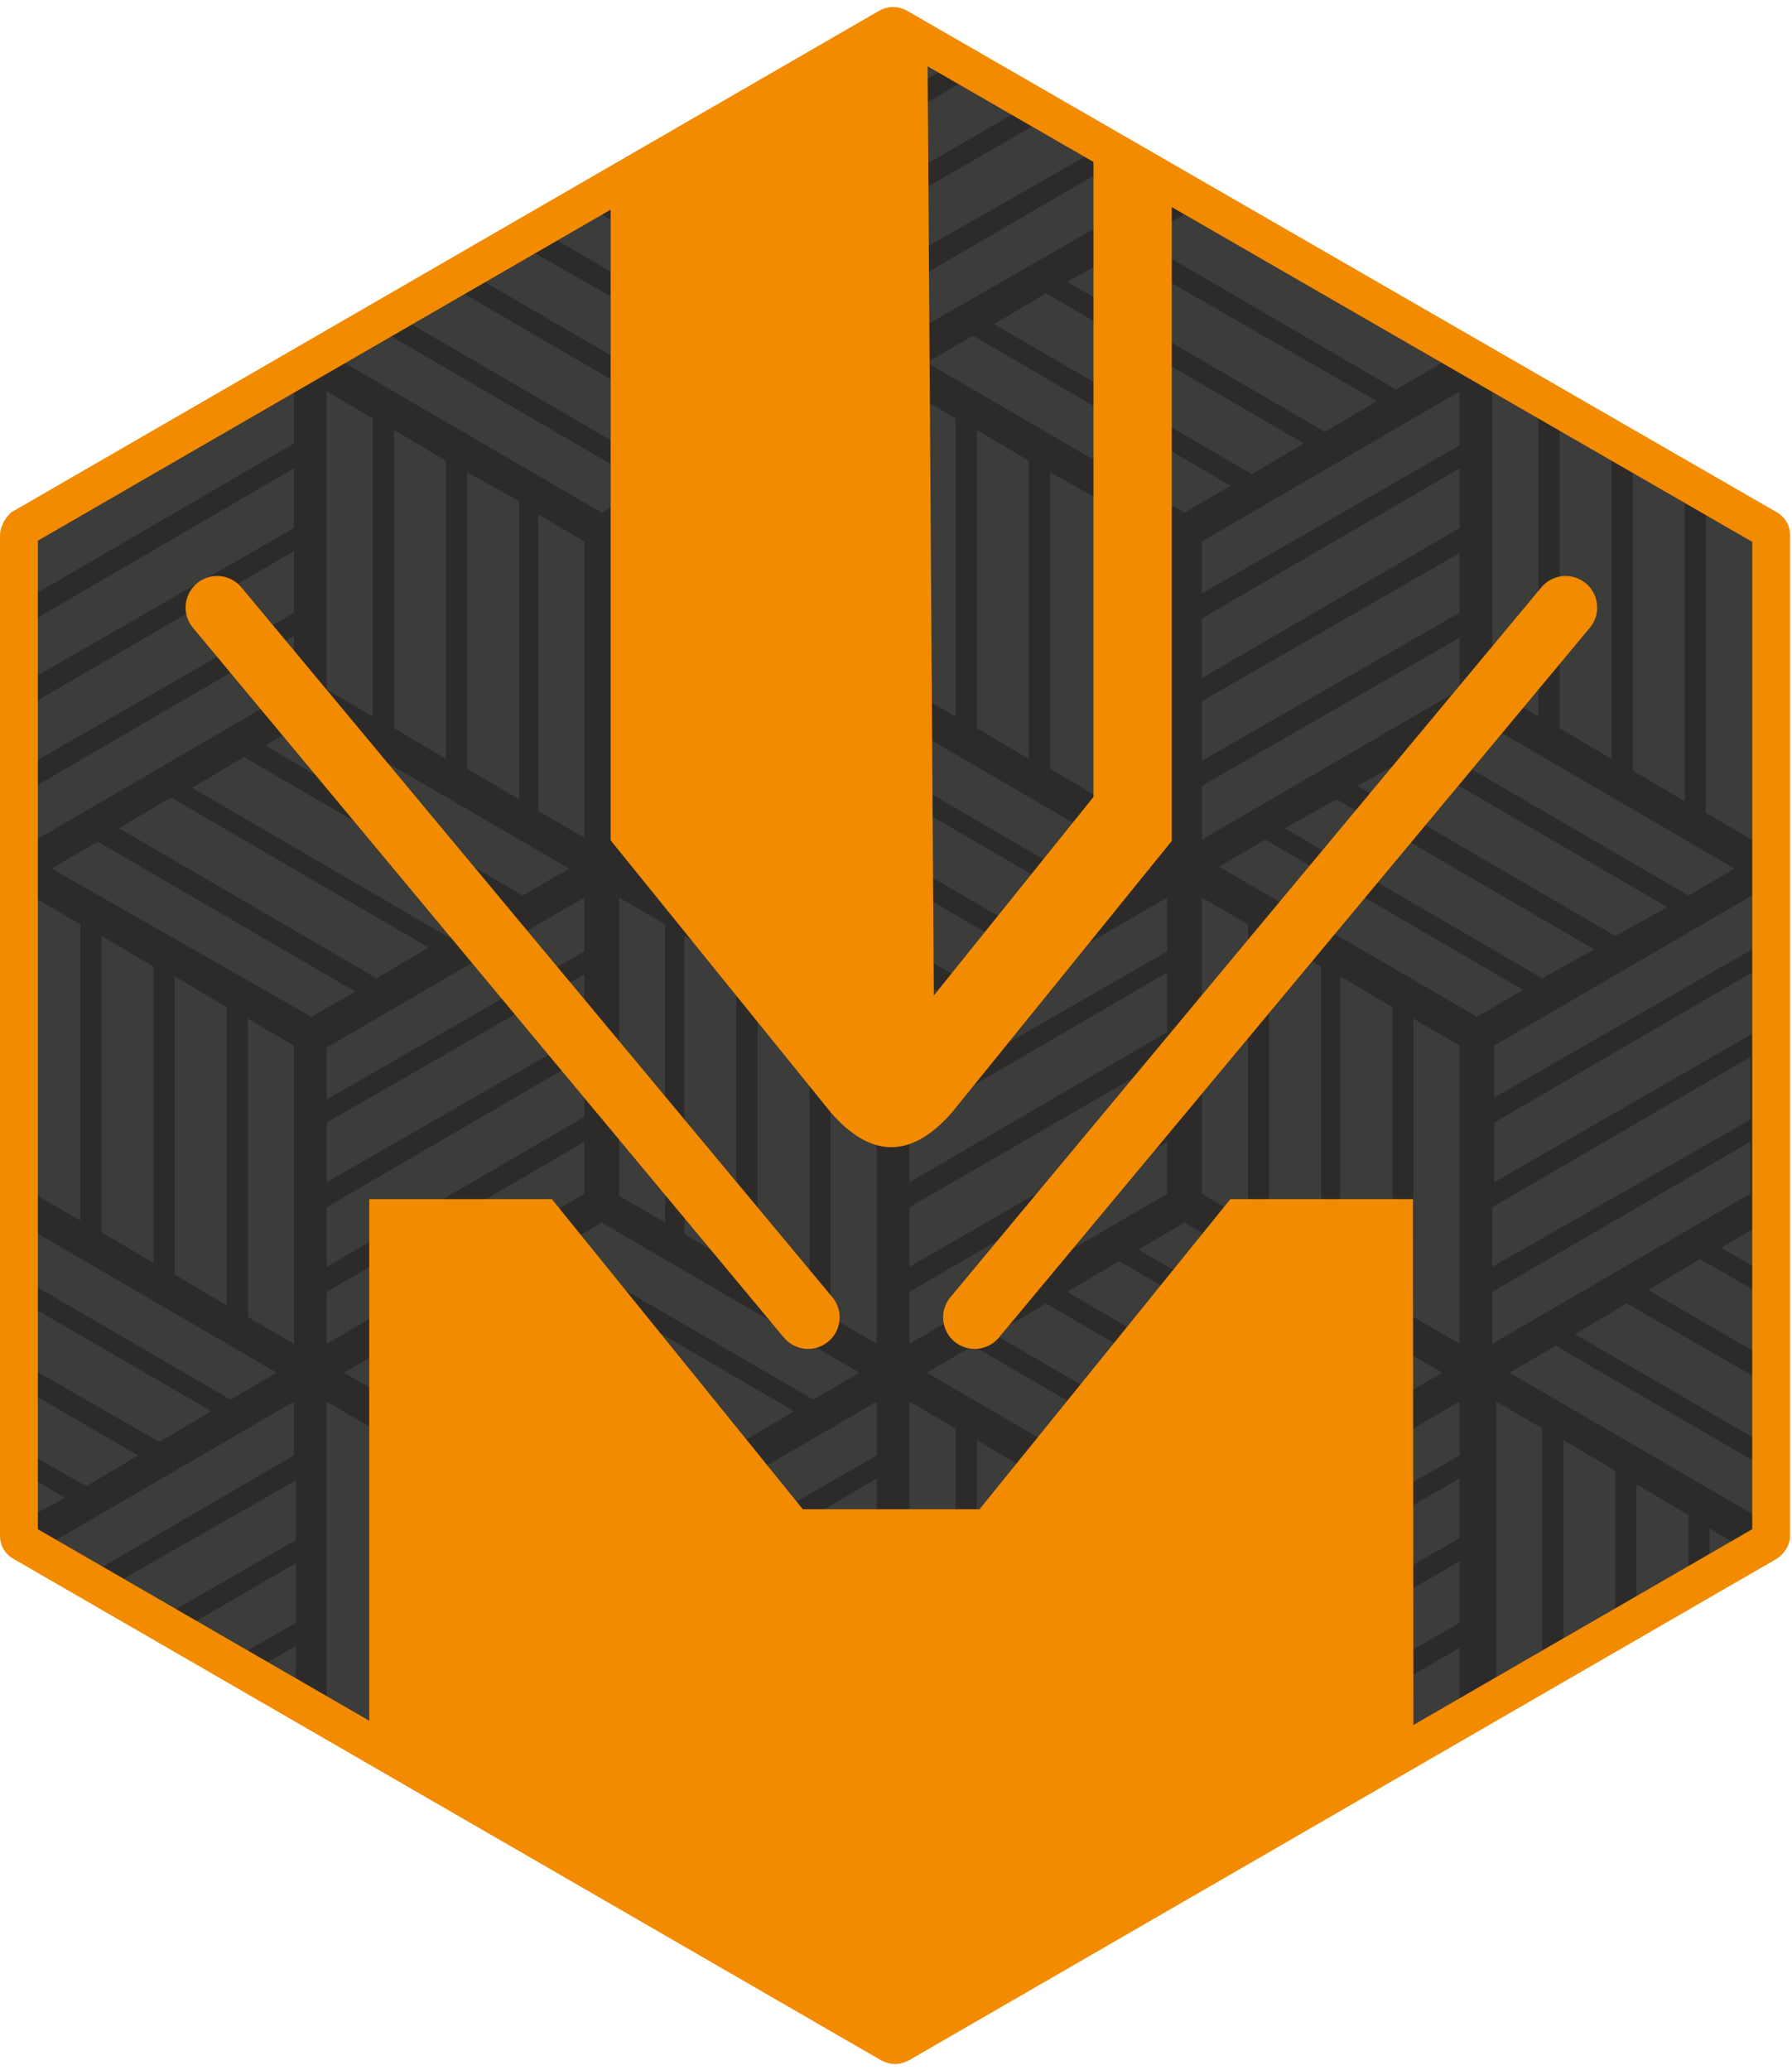
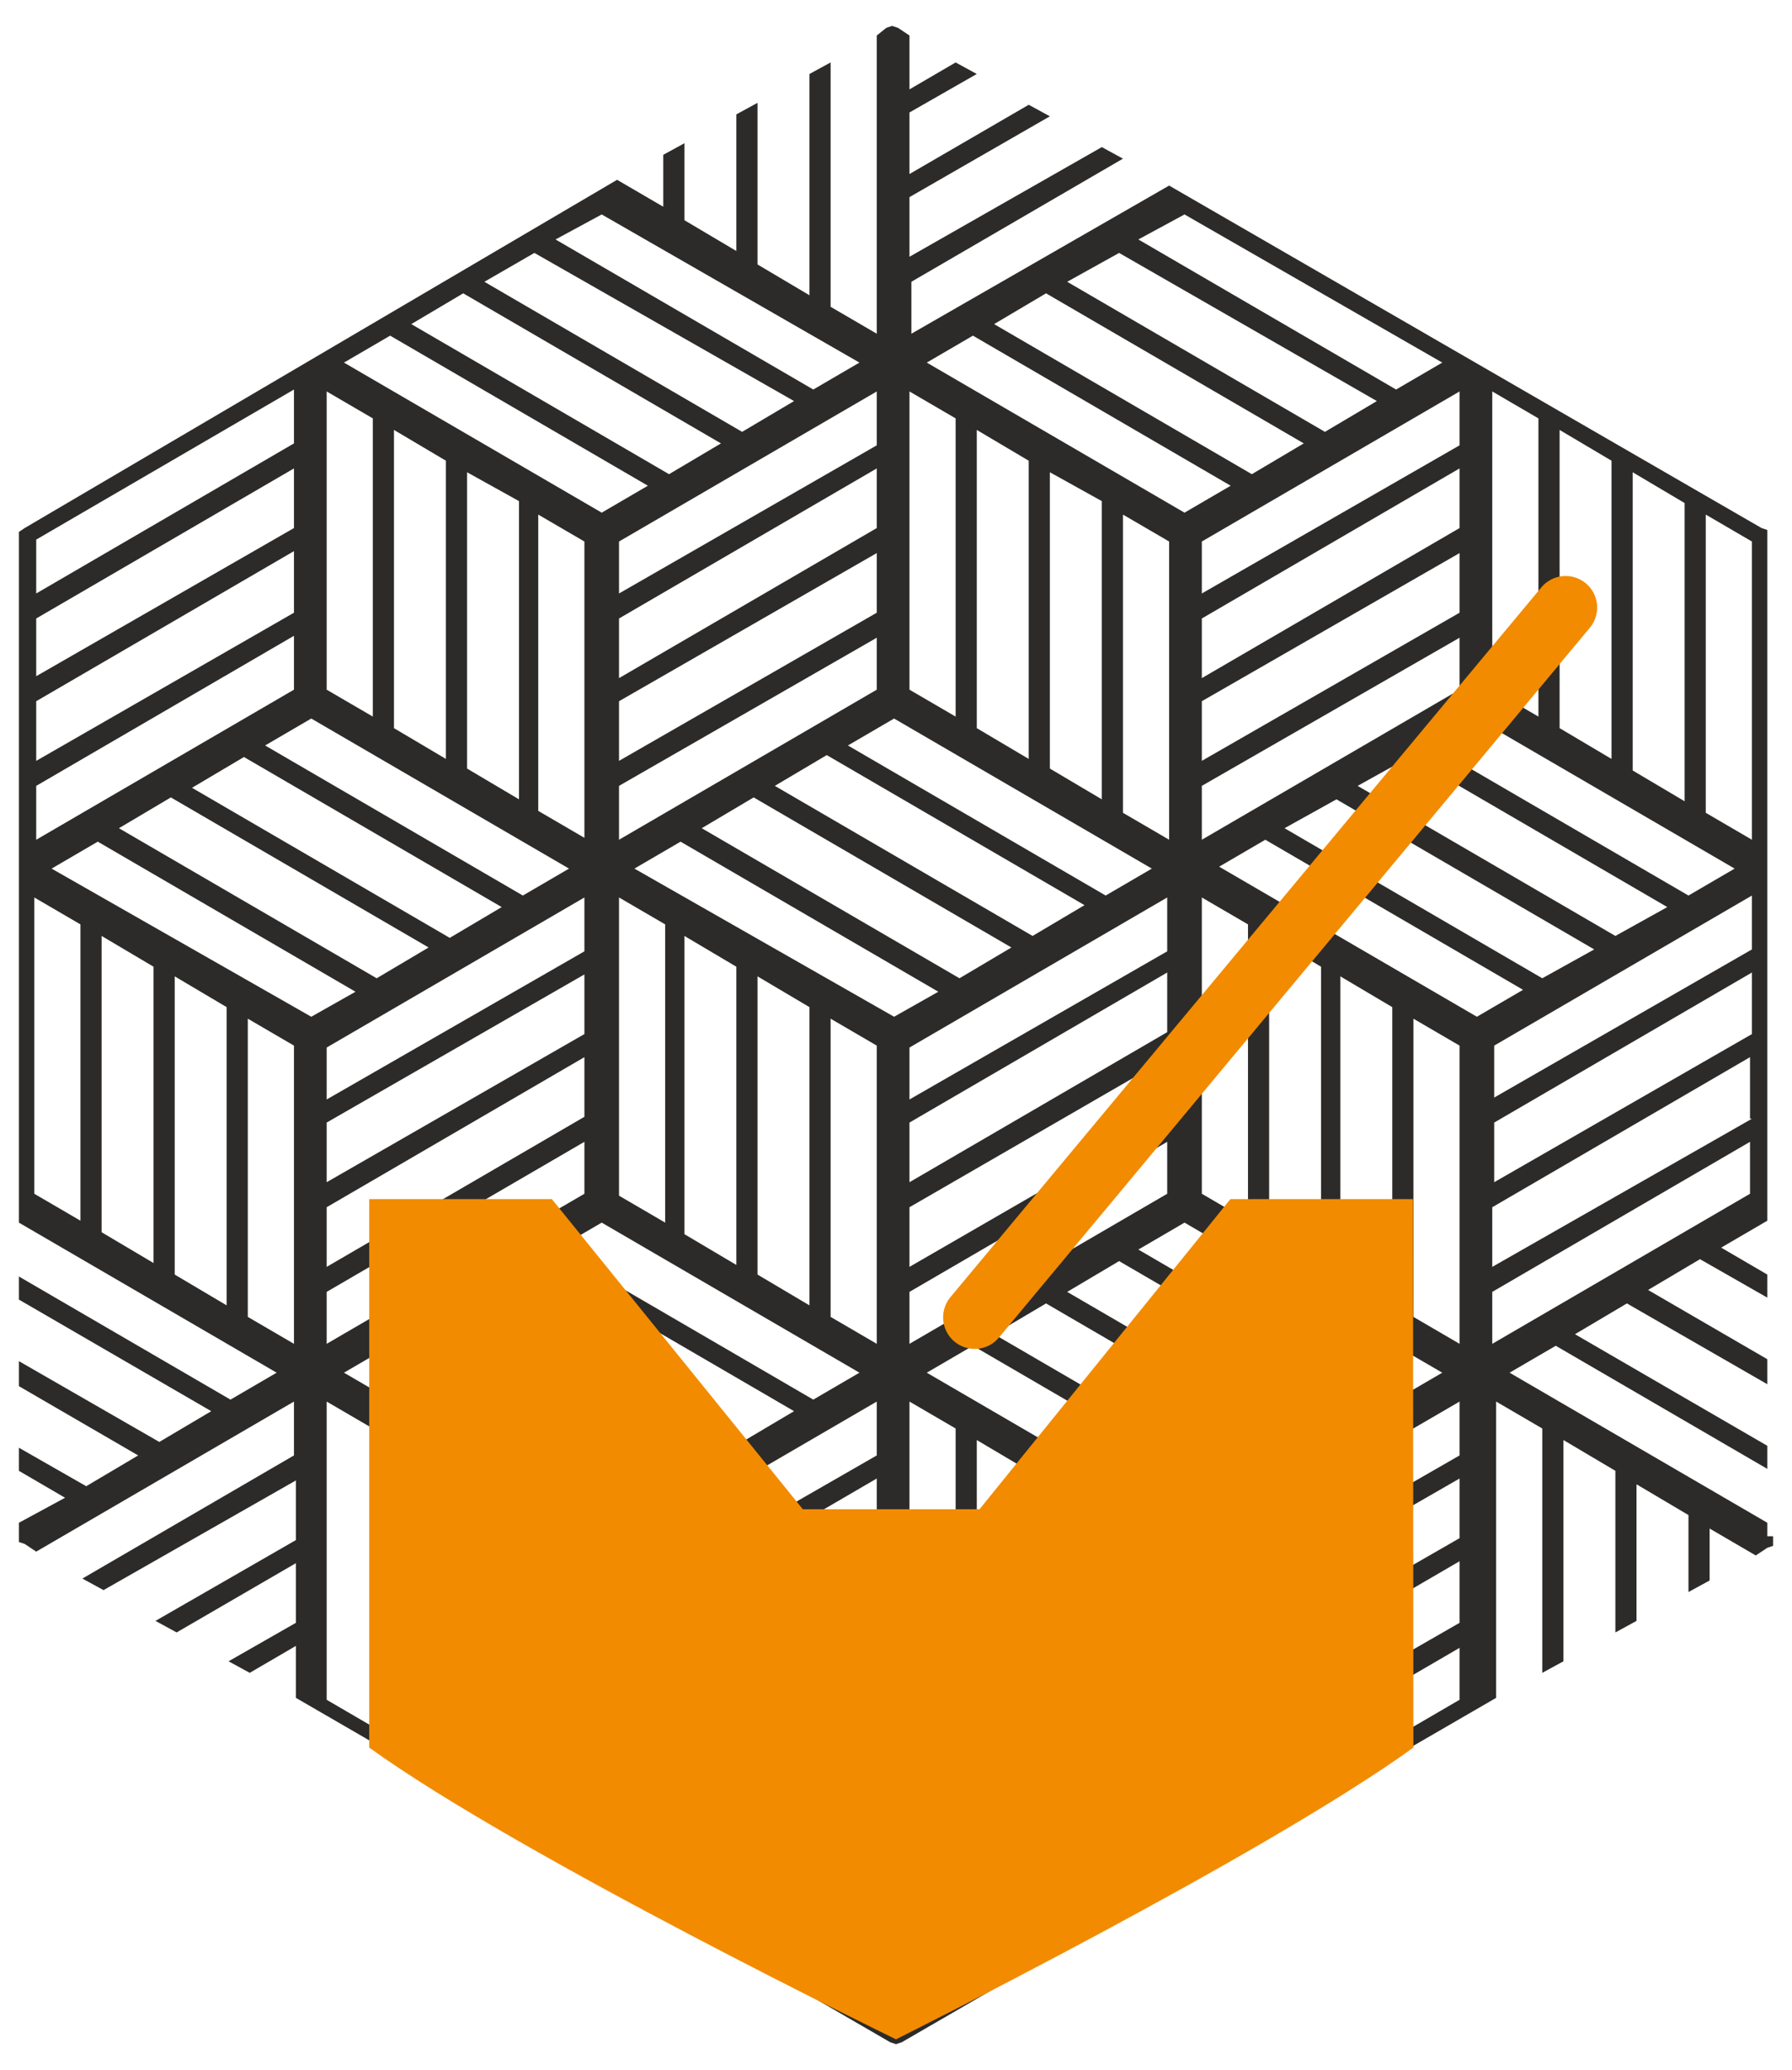
<svg xmlns="http://www.w3.org/2000/svg" width="142" height="164" viewBox="0 0 142 164" fill="none">
-   <path d="M71.153 2.204C70.848 2.052 70.695 2.052 70.39 2.204L1.803 41.833C1.65 41.985 1.498 42.29 1.498 42.442V121.699C1.498 122.004 1.65 122.156 1.955 122.308L70.543 161.937C70.848 162.089 71 162.089 71.305 161.937L139.892 122.308C140.197 122.156 140.35 121.851 140.35 121.699V42.442C140.35 42.137 140.197 41.985 139.892 41.833L71.153 2.204Z" fill="#3C3C3A" stroke="#2C2B2A" stroke-width="2" stroke-miterlimit="10" />
  <path d="M140.045 121.698V120.631L119.621 108.742L123.279 106.609L140.045 116.363V114.534L124.803 105.694L128.918 103.255L140.045 109.657V107.676L130.595 102.189L134.71 99.75L140.045 102.798V100.969L136.387 98.835L140.045 96.701V42.441V41.984L139.588 41.831L92.643 14.701L72.219 26.437V22.322L88.985 12.568L87.309 11.653L72.067 20.341V15.616L83.193 9.214L81.517 8.3L72.067 13.787V8.91L77.401 5.861L75.725 4.947L72.067 7.081V2.813L71.153 2.203L70.695 2.051L70.238 2.203L69.476 2.813V26.437L65.818 24.304V4.947L64.141 5.861V23.389L60.026 20.95V8.147L58.349 9.062V19.884L54.234 17.445V11.348L52.558 12.263V16.378L48.9 14.244L1.955 41.831L1.498 42.136V42.441V96.854L21.922 108.742L18.264 110.876L1.498 101.122V102.951L16.74 111.791L12.624 114.229L1.498 107.828V109.809L10.948 115.296L6.833 117.735L1.498 114.687V116.516L5.156 118.65L1.498 120.631V121.698V122.155L1.955 122.308L2.87 122.917L23.294 111.029V115.296L6.528 125.051L8.204 125.966L23.446 117.278V122.003L12.32 128.404L13.996 129.319L23.446 123.832V128.557L18.111 131.605L19.788 132.519L23.446 130.386V134.501L70.543 161.783L71 161.936L71.457 161.783L118.554 134.501V111.029L122.212 113.163V132.519L123.889 131.605V114.077L128.004 116.516V129.319L129.68 128.404V117.583L133.796 120.021V126.118L135.472 125.203V121.088L139.13 123.222L140.045 122.612L140.502 122.46V121.698H140.045ZM138.825 88.624L118.249 100.36V95.635L138.673 83.746V88.624H138.825ZM138.825 81.917L118.402 93.653V88.928L138.825 77.04V81.917ZM138.825 75.211L118.402 86.947V82.832L138.825 70.943V75.211ZM114.286 108.742L110.628 110.876L90.204 98.988L93.862 96.854L114.286 108.742ZM100.569 97.769V74.144L104.684 76.582V100.207L100.569 97.769ZM106.208 100.969V77.345L110.324 79.783V103.408L106.208 100.969ZM112 104.322V80.698L115.658 82.832V106.456L112 104.322ZM72.067 106.456V102.341L92.491 90.453V94.568L72.067 106.456ZM72.067 111.029L75.725 113.163V136.787L72.067 134.653V111.029ZM49.052 133.739V129.014L69.476 117.125V121.85L49.052 133.739ZM69.476 123.832V128.557L49.052 140.293V135.568L69.476 123.832ZM49.052 127.032V122.917L69.476 111.029V115.296L49.052 127.032ZM33.963 75.058L29.848 77.497L9.424 65.609L13.539 63.17L33.963 75.058ZM15.216 62.408L19.331 59.969L39.755 71.858L35.639 74.296L15.216 62.408ZM46.309 71.096V75.363L25.885 87.099V82.984L46.309 71.096ZM46.309 66.371L42.651 64.237V40.765L46.309 42.898V66.371ZM69.476 43.813V48.538L49.052 60.274V55.549L69.476 43.813ZM49.052 53.72V48.995L69.476 37.107V41.831L49.052 53.72ZM69.476 50.519V54.635L49.052 66.523V62.255L69.476 50.519ZM72.067 93.653V88.928L92.491 77.04V81.765L72.067 93.653ZM92.643 83.746V88.471L72.067 100.36V95.635L92.643 83.746ZM72.067 87.099V82.984L92.491 71.096V75.363L72.067 87.099ZM76.03 77.497L55.606 65.609L59.721 63.17L80.145 75.058L76.03 77.497ZM81.822 74.144L61.398 62.255L65.513 59.817L85.937 71.705L81.822 74.144ZM68.104 108.742L64.446 110.876L44.022 98.988L47.68 96.854L68.104 108.742ZM49.052 94.72V71.096L52.71 73.229V96.854L49.052 94.72ZM54.234 97.769V74.144L58.349 76.582V100.207L54.234 97.769ZM60.026 100.969V77.345L64.141 79.783V103.408L60.026 100.969ZM65.818 104.322V80.698L69.476 82.832V106.456L65.818 104.322ZM62.922 111.791L58.807 114.229L38.383 102.341L42.498 99.902L62.922 111.791ZM46.309 77.192V81.917L25.885 93.653V88.928L46.309 77.192ZM46.309 83.746V88.471L25.885 100.36V95.635L46.309 83.746ZM46.309 90.453V94.568L25.885 106.456V102.341L46.309 90.453ZM36.706 103.255L57.13 115.144L53.015 117.583L32.591 105.694L36.706 103.255ZM50.271 68.809L53.929 66.675L74.353 78.564L70.848 80.545L50.271 68.809ZM82.889 103.255L103.312 115.144L99.197 117.583L78.773 105.694L82.889 103.255ZM84.565 102.341L88.68 99.902L109.104 111.791L104.989 114.229L84.565 102.341ZM88.985 64.389V40.765L92.643 42.898V66.523L88.985 64.389ZM98.892 96.701L95.234 94.568V71.096L98.892 73.229V96.701ZM115.658 43.813V48.538L95.234 60.274V55.549L115.658 43.813ZM95.234 53.72V48.995L115.658 37.107V41.831L95.234 53.72ZM115.658 50.519V54.635L95.234 66.523V62.255L115.658 50.519ZM111.695 59.969L132.119 71.858L128.004 74.144L107.58 62.255L111.695 59.969ZM105.903 63.322L126.327 75.211L122.212 77.497L101.788 65.609L105.903 63.322ZM135.167 40.765L138.825 42.898V66.523L135.167 64.389V40.765ZM129.376 37.411L133.491 39.85V63.475L129.376 61.036V37.411ZM123.584 34.058L127.699 36.497V60.121L123.584 57.683V34.058ZM118.249 31.01L121.907 33.144V56.768L118.249 54.635V31.01ZM137.454 68.809L133.796 70.943L113.372 59.055L117.03 56.921L137.454 68.809ZM115.658 35.278L95.234 47.014V42.898L115.658 31.01V35.278ZM93.862 16.988L114.286 28.724L110.628 30.858L90.204 18.969L93.862 16.988ZM88.68 20.036L109.104 31.772L104.989 34.211L84.565 22.322L88.68 20.036ZM82.889 23.237L103.312 35.125L99.197 37.564L78.773 25.675L82.889 23.237ZM77.097 26.59L97.52 38.478L93.862 40.612L73.439 28.724L77.097 26.59ZM87.309 39.698V63.322L83.193 60.884V37.411L87.309 39.698ZM81.517 36.497V60.121L77.401 57.683V34.058L81.517 36.497ZM72.067 31.01L75.725 33.144V56.768L72.067 54.635V31.01ZM70.848 56.921L91.272 68.809L87.614 70.943L67.19 59.055L70.848 56.921ZM69.476 31.01V35.278L49.052 47.014V42.898L69.476 31.01ZM47.68 16.988L68.104 28.724L64.446 30.858L44.022 18.969L47.68 16.988ZM42.346 20.036L62.922 31.772L58.807 34.211L38.383 22.322L42.346 20.036ZM36.706 23.237L57.13 35.125L53.015 37.564L32.591 25.675L36.706 23.237ZM30.915 26.59L51.338 38.478L47.68 40.612L27.256 28.724L30.915 26.59ZM41.126 39.698V63.322L37.011 60.884V37.411L41.126 39.698ZM35.334 36.497V60.121L31.219 57.683V34.058L35.334 36.497ZM25.885 31.01L29.543 33.144V56.768L25.885 54.635V31.01ZM45.089 68.809L41.431 70.943L21.007 59.055L24.665 56.921L45.089 68.809ZM2.87 42.746L23.294 30.858V35.125L2.87 47.014V42.746ZM2.87 48.995L23.294 37.107V41.831L2.87 53.568V48.995ZM2.87 55.549L23.294 43.66V48.538L2.87 60.274V55.549ZM2.87 62.255L23.294 50.367V54.635L2.87 66.523V62.255ZM6.375 96.701L2.717 94.568V71.096L6.375 73.229V96.701ZM12.167 100.055L8.052 97.616V74.144L12.167 76.582V100.055ZM17.959 103.408L13.844 100.969V77.345L17.959 79.783V103.408ZM23.294 106.456L19.636 104.322V80.698L23.294 82.832V106.456ZM4.089 68.809L7.747 66.675L28.171 78.564L24.665 80.545L4.089 68.809ZM29.543 136.787L25.885 134.653V111.029L29.543 113.163V136.787ZM35.334 140.14L31.219 137.702V114.077L35.334 116.516V140.14ZM41.126 143.493L37.011 141.055V117.43L41.126 119.869V143.493ZM46.309 146.542L42.651 144.408V120.783L46.309 122.917V146.542ZM27.256 108.742L30.915 106.609L51.338 118.497L47.68 120.631L27.256 108.742ZM49.052 142.274L69.476 130.386V134.501L49.052 146.389V142.274ZM70.848 160.564L50.271 148.828L53.929 146.694L74.353 158.583L70.848 160.564ZM76.03 157.516L55.606 145.627L59.721 143.189L80.145 155.077L76.03 157.516ZM81.822 154.163L61.398 142.274L65.513 139.988L85.937 151.876L81.822 154.163ZM87.614 150.809L67.19 138.921L70.848 136.787L91.272 148.676L87.614 150.809ZM77.401 137.702V114.077L81.517 116.516V140.14L77.401 137.702ZM83.193 141.055V117.43L87.309 119.869V143.493L83.193 141.055ZM92.643 146.542L88.985 144.408V120.783L92.643 122.917V146.542ZM73.439 108.742L77.097 106.609L97.52 118.497L93.862 120.631L73.439 108.742ZM115.658 134.653L95.234 146.542V142.427L115.658 130.538V134.653ZM115.658 128.557L95.234 140.293V135.568L115.658 123.679V128.557ZM115.658 121.85L95.234 133.586V128.861L115.658 117.125V121.85ZM115.658 115.296L95.234 127.032V122.917L115.658 111.029V115.296ZM117.03 80.545L96.606 68.657L100.264 66.523L120.688 78.412L117.03 80.545ZM118.249 102.341L138.673 90.453V94.568L118.249 106.456V102.341Z" fill="#2C2B2A" />
-   <path d="M71.153 2.165C70.848 2.013 70.695 2.013 70.39 2.165L1.803 41.793C1.65 41.946 1.498 42.251 1.498 42.403V121.66C1.498 121.965 1.65 122.117 1.955 122.269L70.543 161.898C70.848 162.05 71 162.05 71.305 161.898L139.892 122.269C140.197 122.117 140.35 121.812 140.35 121.66V42.403C140.35 42.098 140.197 41.946 139.892 41.793L71.153 2.165Z" stroke="#F28B00" stroke-width="3" stroke-miterlimit="10" />
-   <path fill-rule="evenodd" clip-rule="evenodd" d="M92.848 13.621V66.621L75.388 88.181C72.088 91.911 68.928 91.641 65.878 88.181L48.388 66.571V13.621C55.563 11.251 63.442 3.046 70.998 3.051C72.128 3.051 72.388 3.971 73.498 4.051L73.998 78.861L86.648 63.131V11.881C88.768 12.361 90.848 12.951 92.848 13.621Z" fill="#F28B00" />
  <path fill-rule="evenodd" clip-rule="evenodd" d="M111.998 138.441C99.954 147.127 70.998 161.551 70.998 161.551C70.998 161.551 41.303 147.126 29.258 138.441V94.991H43.728L63.618 119.561H77.618L97.498 94.991H111.968L111.998 138.441Z" fill="#F28B00" />
-   <path d="M17.207 48.129L64.033 104.358" stroke="#F28B00" stroke-width="5" stroke-linecap="round" />
  <path d="M124.061 48.129L77.234 104.358" stroke="#F28B00" stroke-width="5" stroke-linecap="round" />
</svg>